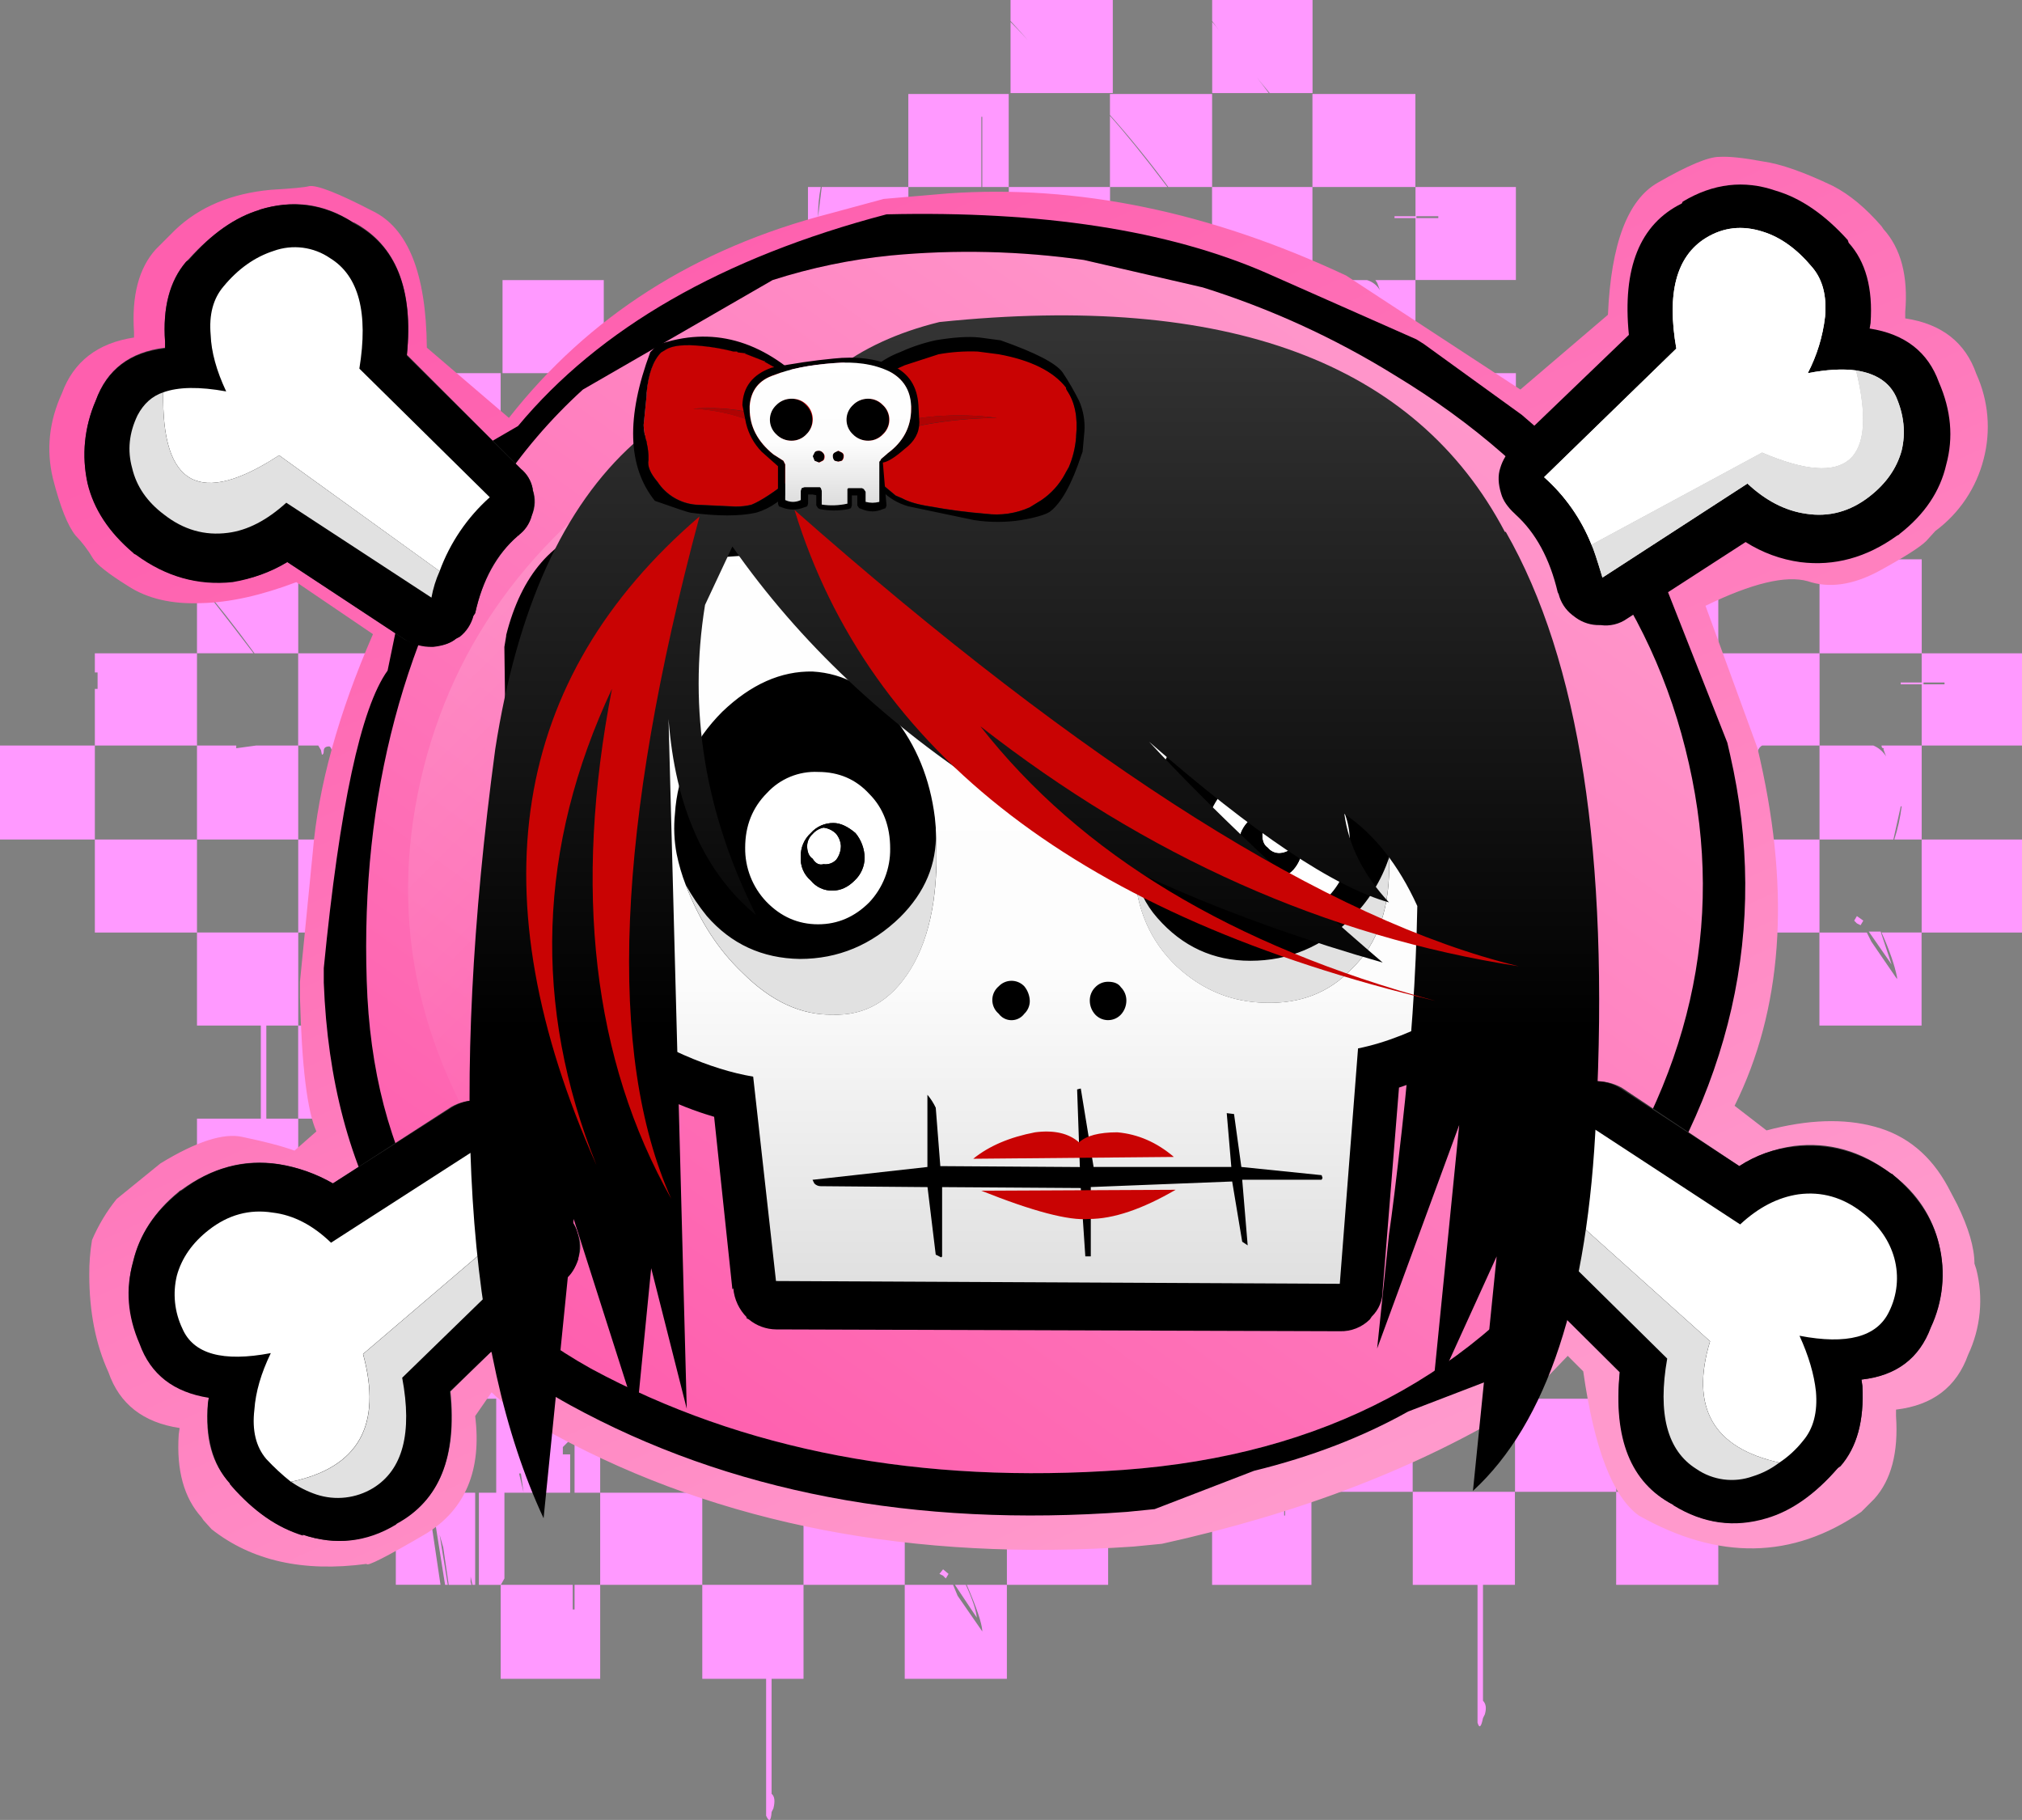
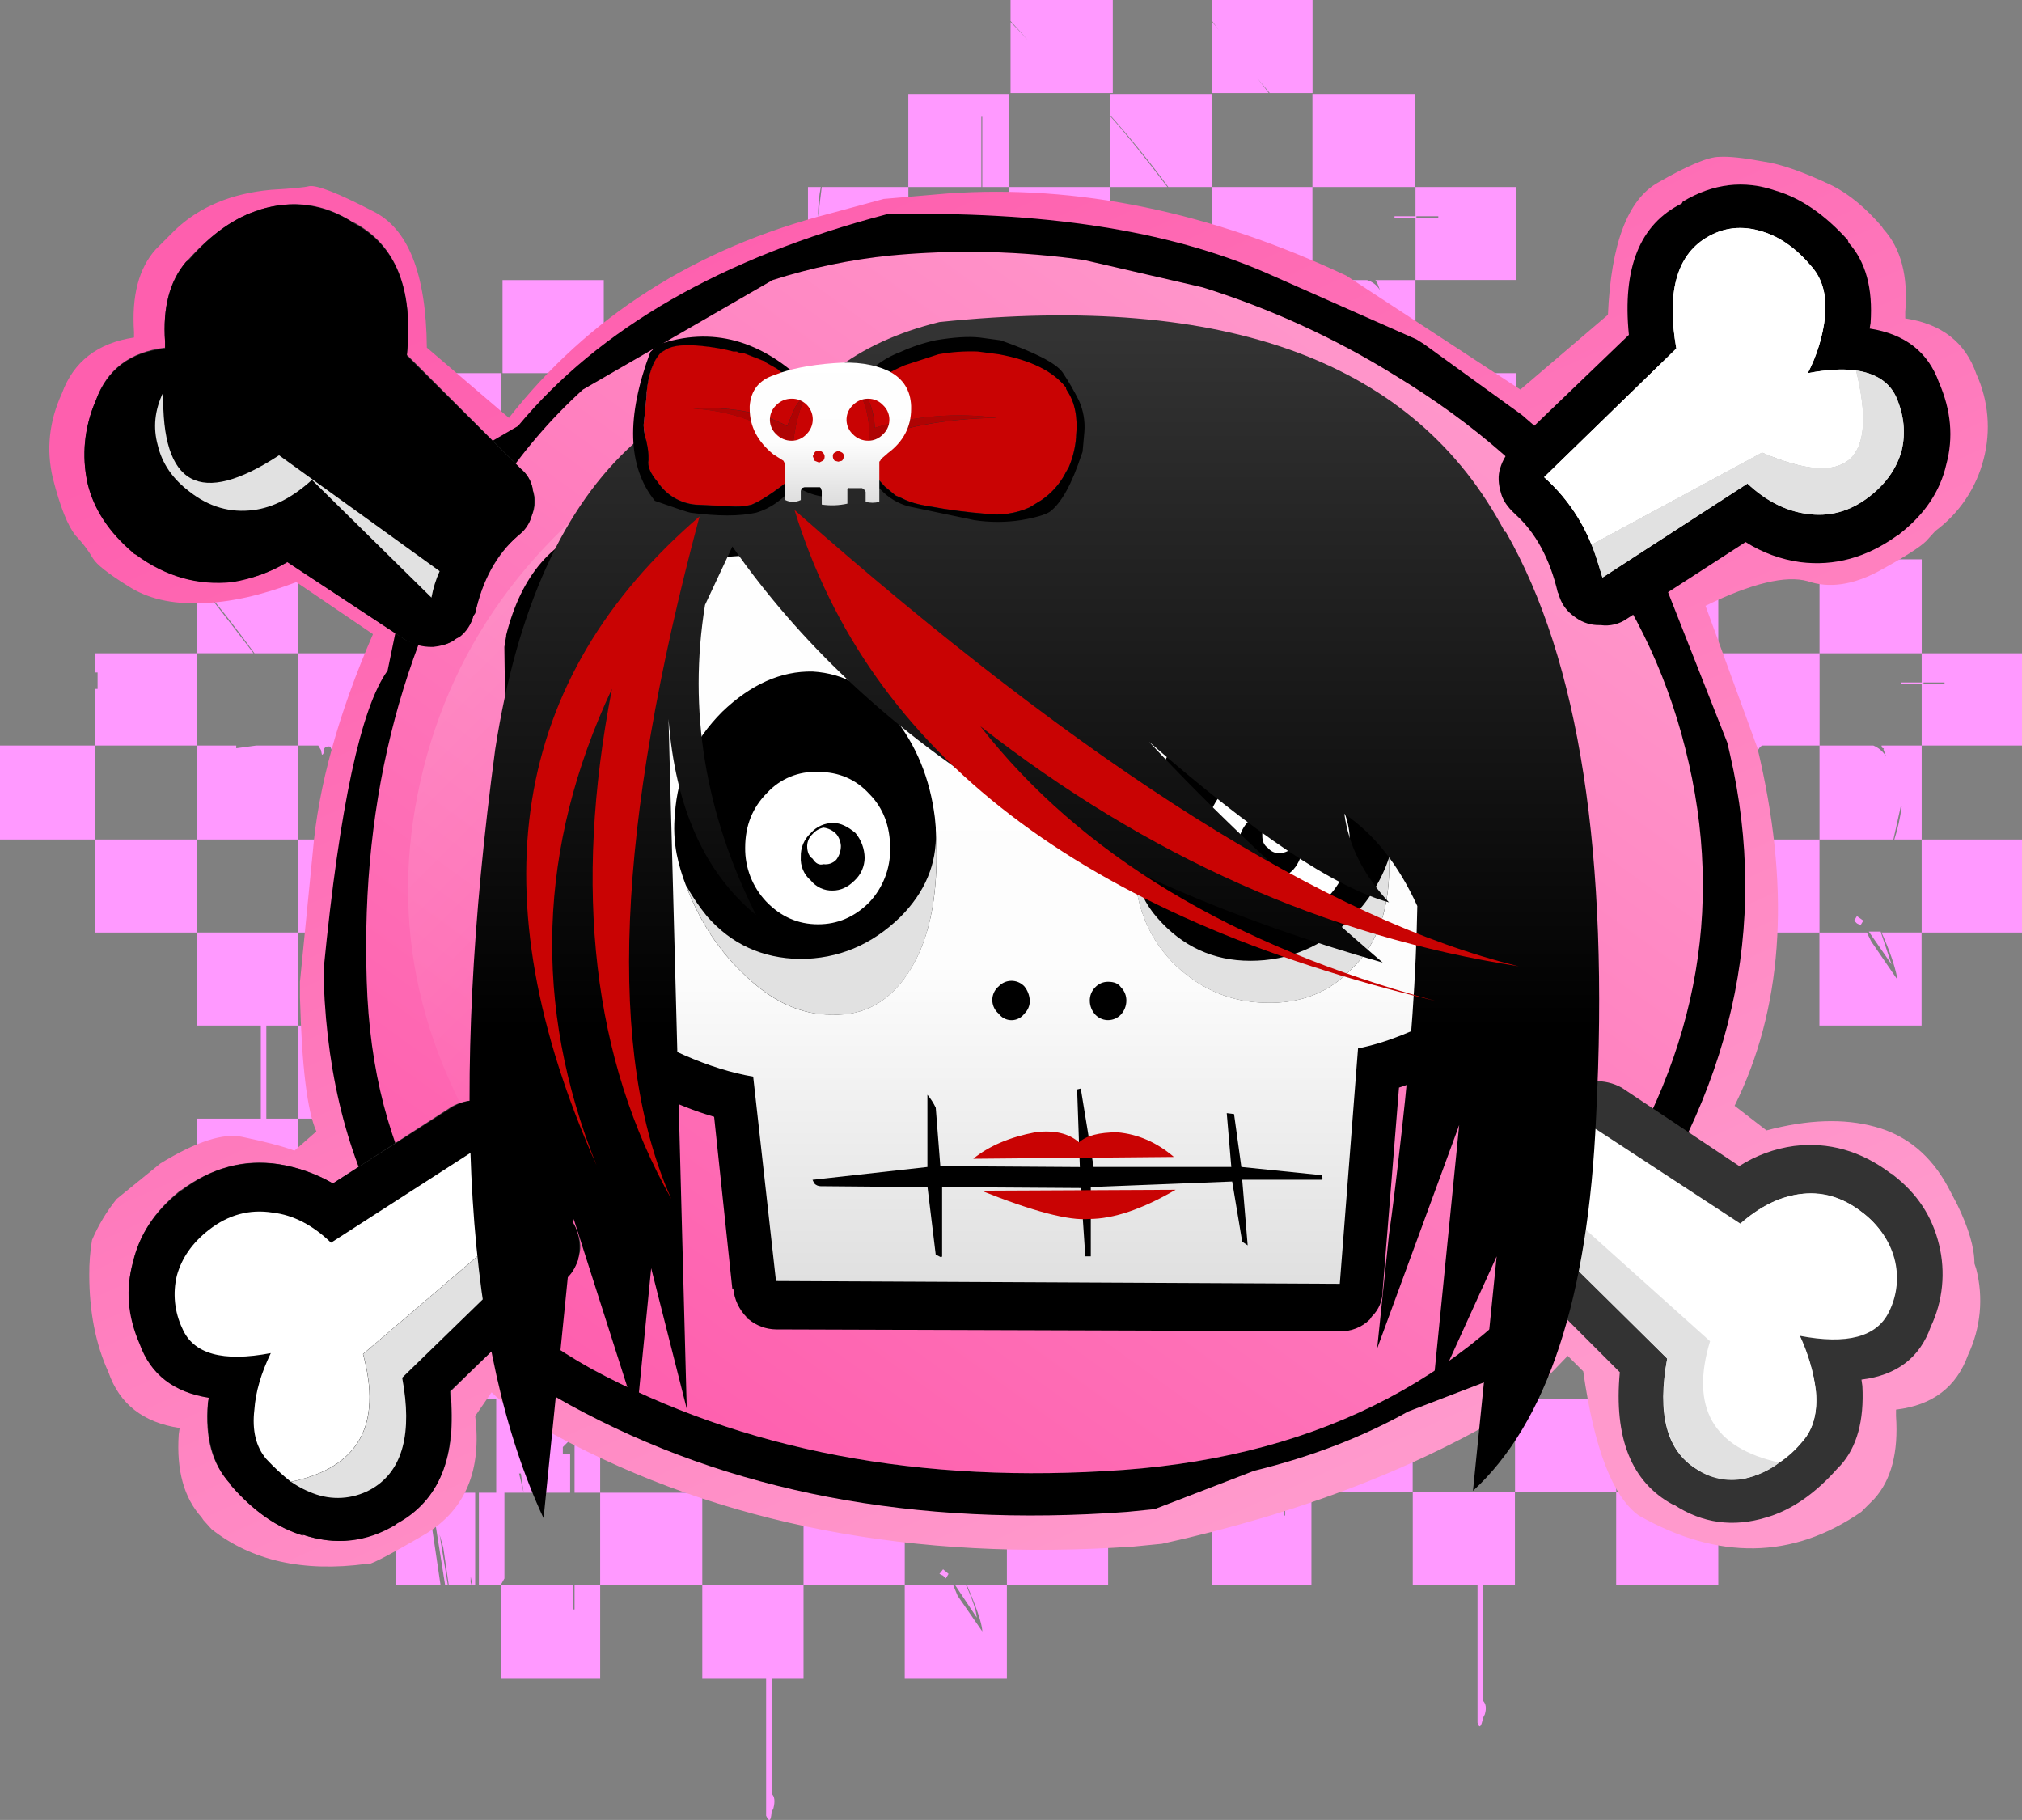
<svg xmlns="http://www.w3.org/2000/svg" version="1.0" id="Layer_1" x="0px" y="0px" viewBox="0 0 946.68 851.99" enable-background="new 0 0 946.68 851.99" xml:space="preserve">
  <rect x="0" y="0" width="946.68" height="851.99" fill="#808080" stroke="none" />
  <title>pinkpunk_0028</title>
  <path fill="#FF99FF" d="M555.54,654.8h-20.92l6.83,43.57h1.28l-3-17.94l3.42,17.94h10.68l-0.83-1.29v-2.56l1.28,3.84h1.28V654.8   M534.64,611.23v-15.38c-1.13,5.077-1.984,10.211-2.56,15.38H534.64 M614.92,490.35v33.32h26.9  C631.573,509.15,622.607,498.043,614.92,490.35 M650.76,393h-20.92l6.83,43.57H638L634.11,413l4.27,23.49h10.25l-0.43-1.71v-2.14  l0.85,3.84h1.71V393 M627.27,349h2.56v-15.41L627.28,349 M220.34,740.65v-2.56l0.85,3.84h1.28v-43.14h-20.92l6.83,43.14h1.28  l-3.84-23.49l1.71,6l2.56,17.51h10.68l-0.43-1.28 M199.84,698.81h-10.25v3.84l-1.71,6.35v0.43h-0.43l0.43-0.85v-9.82h-2.56v43.14  h20.92l-6.41-43.14 M198.98,654.76h2.56v-15.34L199,654.8 M190,654.8h5.55l-3.84-26.91L190,654.8 M187,698.37V654.8h-47.8v43.57H187   M191.7,625.76c-0.038-4.731,0.391-9.453,1.28-14.1h-6v43.14h2.56l0.43-7.69c0.112-7.149,0.683-14.284,1.71-21.36 M282.21,567.23  h26.47c-10.247-13.953-19.07-24.917-26.47-32.89V567.23 M296.34,393v-15.41L294.21,393h2.14 M316,480.1h1.71v-43.57h-20.94  l6.83,43.57h1.28l-3.42-17.94L301,457l4.27,23.07h10.25l-0.43-1.28v-2.56L316,480.1 M399.69,218.27H401l-3-17.94l3.42,17.94h10.25  l-0.46-1.27v-2.56l0.85,3.84h1.28V174.7h-20.5l6.83,43.57 M390.28,131.13h2.56v-15.8L390.28,131.13 M377,272.08v33.32h47.4v-43.57  H377v9.82c1.964,2.181,3.817,4.461,5.55,6.83c-1.853-2.353-3.703-4.49-5.55-6.41 M391.09,174.68h-10.2V179l-1.71,6.41h-0.43  l0.43-0.85v-9.86h-2.56v43.57h-46.54v43.57h47v-43.57h20.5l-6.41-43.57 M282.71,174.7v43.57h47.4V174.7h46.54v-43.57h-47.4v43.57  h-46.57 M235.28,174.7h47.4v-43.57h-47.4V174.7 M187,218.27h47.4V174.7H187V218.27 M139.6,218.27v9.4  c9.536,10.781,18.514,22.042,26.9,33.74H187v-43.14L139.6,218.27 M139.6,228.09v33.32h26.47  C153.83,245.177,145.007,234.07,139.6,228.09 M45.66,218.27v9.4c9.539,10.666,18.381,21.936,26.47,33.74h20.96v-43.14h-47.4   M45.69,228.09v33.32h26.47C59.92,245.177,51.097,234.07,45.69,228.09 M804.48,218.27v9.4c9.536,10.781,18.514,22.042,26.9,33.74  h20.5v-43.14L804.48,218.27 M804.48,228.09v33.32H831c-12.24-16.233-21.063-27.34-26.47-33.32 M737,261.41  c-12.24-16.233-21.207-27.34-26.9-33.32v33.32H737 M710.1,227.67c8,8.54,16.967,19.787,26.9,33.74h20.92v-43.14h-47.8v9.4   M621.3,305.83h-6.41V349h3l0.43-6v6h5.55L620,322.49l-1.71,18.79c-0.132-7.016,0.441-14.028,1.71-20.93v-0.43  c-0.037-4.731,0.392-9.453,1.28-14.1 M521,43.57V0h-47.87v9.82c2.6,2.787,5.303,5.787,8.11,9c-3.167-3.453-5.87-6.3-8.11-8.54v33.29  H521 M567.54,10.25v33.32H594c-1.853-2.547-3.703-4.967-5.55-7.26l6,7.26h20.07V0h-47v9.82l3.42,4.7  c-1.058-1.487-2.2-2.913-3.42-4.27 M781.43,703.06l-2.56-4.7h-22.2v43.57h47.82v-43.56H785.7c3.7,9.087,6.133,16.203,7.3,21.35v0.43  l-11.53-17.09 M785.31,698.36h-5.12l10.25,14.95c-0.567-3.133-2.273-8.117-5.12-14.95 M772.94,692.81l1.28,1.28l1.71,0.85l0.85-2.14  l-2.56-2.14l-1.28,2.14 M709.32,654.8v43.57h47.4V654.8L709.32,654.8 M709.32,698.37h-47.88v43.57h30.32v64.5  c0.853,2.847,1.707,2.133,2.56-2.14l0.85-1.71c0.853-2.847,0.57-4.983-0.85-6.41v-54.25h14.95v-43.56 M680.66,611.23h-19.22v43.57  h47.82v-43.57h-19.64l-9,1.28v-1.28 M661.4,534.35v33.74h26.9C676.627,552.143,667.66,540.897,661.4,534.35 M756.62,611.23v-43.14  h-47.4v43.14h9.39l1.28,1.71c0,1.707,0.143,2.56,0.43,2.56c0.853,0,1.28-0.713,1.28-2.14c0-1.14,0.713-1.71,2.14-1.71  c0.853,0,1.423,1,1.71,3v6.41l-0.43,3.42v0.43l0.85,0.85c0.287,0,0.43-2.137,0.43-6.41c0.287-4.553,1.427-7.26,3.42-8.12H756.62   M785.62,611.23l0.85,1.28l1.28,3.42c-1.707-2.847-3.707-4.413-6-4.7h-25.09v43.57h34.16l4.27-15.38  c-0.714,5.212-1.858,10.356-3.42,15.38h12.81v-43.57H785.7 M614,654.8v43.57h47.4V654.8H614 M614,698.37h-12.34v11.11h-0.43v-11.11  h-33.74v43.57H614V698.37 M523,603.12v8.12h5.55l-3.84-26.91L523,603.12 M526,568.12h-6v43.14h2.56l0.43-8.12  c0.125-7.006,0.696-13.997,1.71-20.93c-0.065-4.732,0.364-9.457,1.28-14.1 M596.44,633.89l3.42-3.42v-19.24h-32.37v-43.14h-40.56  l-2.14,14.1l4.27,29h2.56l3-18.79l0.38,18.83h30.32v43.57h-8.11v43.57h10.25l1.71-3.42V654.8h8.54l-1.71-8.55h0.43l1.28,8.54h22.2  v-17.51h-3.42v-3.42 M614,611.23h-12.34v43.57H614V611.23 M614,568.09v8.54h1.28v8.12H614v26.48h47.4v-43.14L614,568.09 M614,524.09  h-46.51v44h33.73v-33.32h0.43v33.32H614V524.09 M566.6,436.53v43.57h47v-43.57L566.6,436.53 M518.82,480.1v44h47.83v-44h-18.8  c4.273,11.393,6.693,18.513,7.26,21.36v0.43l-12-17.09l-2.11-4.7h-22.2 M541.86,480.1c3.678,4.948,7.099,10.081,10.25,15.38  c-0.287-2.847-1.853-7.973-4.7-15.38H541.86 M537.59,476.68l1.28-2.14l-2.56-1.71l-1.31,1.72l1.28,1.28l1.28,0.85 M566.56,392.96  h-19.13l0.85,1.28l1.28,3.42c-1.301-2.113-3.252-3.749-5.56-4.66h-25.18v43.57H553l3.84-15.38c0.287-0.287,0.43-0.287,0.43,0  l-3.42,15.38h12.81V393 M613.66,393v-43.6h-47v13.67h-9.82v0.85h9.82v29h47 M577.36,363.02v0.85h-9.82v-0.85H577.36 M617.88,393  v4.27l-1.71,6v0.43h-0.85c0.423,0.047,0.803-0.258,0.85-0.681c0.006-0.056,0.006-0.113,0-0.169V393h-2.56v43.57h20.92  c-1.14-12.247-3.277-26.77-6.41-43.57H617.88 M709.26,393v43.57h47.4V393H709.26 M789.54,524.13v-44h14.95v-43.6h-47.83v43.57H787  v44h-30.34v44h29c-1.107-8.267-1.95-16.967-2.53-26.1H784l1.71,26.06h18.79v-44h-14.96 M709.26,524.06h-47.82v9.82  c6.547,6.833,15.657,18.223,27.33,34.17h20.5v-44 M709.27,480.05v9.4l6.83,9c-2.287-2.887-4.563-5.593-6.83-8.12v33.32h26.47  c-1.893-2.6-3.743-5.163-5.55-7.69l6,7.69h20.5V480.1h-47.4 M662.75,523.67V480.1h-47.86v9.4c6.547,6.833,15.657,18.223,27.33,34.17  h20.5 M696.45,436.53h-33.73v43.57h46.54v-43.57h-12.38v11.11h-0.43V436.53 M709.26,349h-12.38v44h12.38V349 M784.84,349l-9.39,1.28  V349h-18.79v44h47.82v-44H784.84 M851.45,698.4v-43.6h-47v43.57h47 M851.45,611.23v-43.14h-47v13.24h-9.82v0.85h9.82v29h47   M805.33,581.28h9.82v0.85h-9.82V581.28 M851.87,436.48V393h-47.4v43.57h47.4 M899.7,436.57h47V393h-47V436.57 M888.17,457.5v0.85  l-12-17.51l-2.14-4.27h-22.2v43.53h47.83v-43.57h-18.74c3.7,8.26,6.12,15.237,7.26,20.93 M869.39,428.84l-1.28,2.16l1.28,1.28  l1.71,0.85l1.28-2.14l-3-2.14 M885.61,451.49l-5.12-15.38h-5.55l10.68,15.38 M880.92,349c0,0.853,0.283,1.28,0.85,1.28  c0.287,0.287,0.287,0.43,0,0.43l1.28,3.42c-1.402-2.306-3.504-4.103-6-5.13h-25.17v44h34.59l3.42-15.38  c0.287-0.287,0.43-0.287,0.43,0c-0.654,5.223-1.799,10.372-3.42,15.38h12.81v-44H880.92 M471.42,698.79v43.14h47.4v-43.14H471.42   M234.42,741.93v44H281v-44h-12v11.53h-0.85v-11.53h-33.72 M328.8,741.93v44h29.89V850c1.42,3.133,2.273,2.563,2.56-1.71l0.85-1.71  c0.853-3.42,0.57-5.697-0.85-6.83v-53.82h14.95v-44H328.8 M448.36,747.06l-2.14-5.13h-22.63v44h47.82v-44h-18.78  c4.553,10.533,6.973,17.653,7.26,21.36v0.43L448.36,747.06 M138.36,610.8H91v43.57h47.4V610.8 M44.41,393v43.57h47.82V393H44.41   M44.41,349H0v44h44.41V349 M110.6,349H92.23v44h47.4v-44H120l-9.39,1.28V349 M328.8,698.79H281v43.14h47.8V698.79 M423.6,698.79  h-47.4v43.14h47.4V698.79 M457.33,757.31c-0.287-3.42-1.993-8.547-5.12-15.38h-5.12l10.25,15.38 M441.54,737.66l1.28,1.28l1.28-2.14  l-2.56-2.14l-1.71,2.14l1.71,0.85 M454.78,659.91c-1.402-2.306-3.504-4.104-6-5.13h-25.19v44h34.59l3.82-15.36  c0,2.28-1,7.407-3,15.38h12.38v-44h-18.75c0,0.853,0.283,1.28,0.85,1.28c0.287,0,0.287,0.143,0,0.43l1.28,3.42 M356.55,654.8  l-9,1.28v-1.28H328.8v44h47.4v-44H356.55 M385.55,654.8l1.28,2.14l0.43,2.14c0.853,0,1.28-0.57,1.28-1.71  c0-1.14,0.713-1.71,2.14-1.71c1.14,0,1.853,1,2.14,3v6l-0.82,3.81c0,0.853,0.283,1.28,0.85,1.28c0.567,0,0.85-2.277,0.85-6.83  c0-4.273,1-6.98,3-8.12h26.9v-43.14h-47.4v43.14h9.39 M328.8,611.66h26.47c-10.847-14.807-19.67-26.057-26.47-33.75v33.74   M328.8,568.08v9.4c6.547,7.407,15.513,18.797,26.9,34.17h20.5v-43.56h-47.4 M376.2,534.35v32.89h26.9  C389.153,549.587,380.187,538.623,376.2,534.35 M461.6,625.35v0.43h9.82v29h47v43.57h20.92c-1.14-11.96-3.277-26.483-6.41-43.57  h-10.27v4.27l-1.66,6.43h-0.43l0.43-0.85v-9.83h-2.14v-43.14h-47.4v13.67h-9.86 M472.28,625.33h9.82v0.43h-9.82V625.33 M281,654.8  h-12v44h12V654.8 M185.78,610.8v-43.57h-46.15v-43.56h-14.94V480.1h14.95v-43.57H92.23v43.57h29.89v43.57H92.23v43.57h46.12v43.56  h47.4 M193.86,611.65l-1.71,14.1l3.84,29h2.56l3-18.79L202,654.8h30.32v44h-8.11v43.14h10.25l1.71-3v-40.15h9l-2.14-9h0.85l1.28,9  h21.78v-17.94h-3.42v-3.42l3.42-3.42V654.8h-32.51v-43.14h-40.57 M280.97,611.66v9h1.71v7.69H281v26.45h47.8v-43.14H281   M268.19,578.77H269v32.89h12v-43.57h-46.57v43.57h33.73v-32.89 M282.25,533.49c9.536,10.781,18.514,22.042,26.9,33.74h20.5v-43.14  h-47.4V533.49 M187.03,436.49V393h-47.4v43.57H187 M187,523.71V480.1h-47.4v43.57h46.12v43.57h47.4v-43.57H187 M216,436.53  c0.05-0.139,0.05-0.291,0-0.43h-6l10.68,15.38c-0.26-1.833-1.683-6.39-4.27-13.67c2.985,6.282,5.275,12.871,6.83,19.65v0.85  L211.8,440.8l-2.14-4.27H187v43.57h46.12v43.57h47.4V480.1h-45.67v-43.57h-18.78 M204.54,428.84l-0.86,2.16l0.85,1.28l1.71,0.85  l1.28-2.14l-3-2.14 M281.83,393h-47v43.57h45.69v43.53h20.92l-6.41-43.57h-10.64v4.27l-1.28,6.41h-0.85l0.85-0.43v-10.25h-1.28  L281.83,393 M234.83,393v-44h-18.76c0,0.853,0.283,1.28,0.85,1.28c0.287,0.287,0.287,0.43,0,0.43l1.28,3.42  c-1.402-2.306-3.504-4.103-6-5.13H187v44h34.59l3.41-15.41c0.287-0.287,0.43-0.287,0.43,0c-0.656,5.233-1.804,10.393-3.43,15.41  h12.81 M286.91,364v-0.43l0.85-14.1h-6V393h3l0.43-6v6h5.12L287,366.05l-1.71,19.22c-0.116-7.155,0.456-14.305,1.71-21.35   M423.59,524.09h-47.4v9.4c9.536,10.781,18.514,22.042,26.9,33.74h20.5V524.09 M471.41,436.53v43.57h47.4v-43.57L471.41,436.53   M423.59,524.09h30.32v44h-30.32v43.57h29c-1.43-8.62-2.286-17.326-2.56-26.06h0.85l1.71,26.06h18.79v-43.57h-14.91v-44h14.95v-44  h-47.83V524.09 M376.19,436.53v43.57h47.4v-43.57L376.19,436.53 M329.65,480.1v44h46.54v-44h-12.38v11.1H363v-11.1H329.65   M376.19,393h-12.38v43.57h12.38V393 M358.26,419v-3.84l3.42-3V393h-32v-43.6h-41L287,363.49l4.22,29.51h2.14l3-19.22v-0.43h0.43  L297.2,393h29.89v43.57h-7.69v43.53h10.25l1.28-3.42v-40.15h30.74V419h-3.42 M296.76,359.63v0.43l1.28,3v0.43h-0.43v-0.43  l-0.85-2.14v2.56h-0.85v-3.84h0.85 M423.59,349.4h26.47c-9.68-13.1-18.503-24.207-26.47-33.32V349.4 M423.59,392.97V349.4h-47.4v9.4  h1.28v7.69h-1.28V393h47.4 M471.41,393h9l1.71,1.71c0,1.707,0.143,2.56,0.43,2.56l0.85-1.71c-0.149-1.033,0.568-1.991,1.601-2.14  c0.179-0.026,0.36-0.026,0.539,0c1.14,0,1.853,1,2.14,3v6.41l-0.85,3.42v0.43c0,0.567,0.427,0.85,1.28,0.85  c0.287,0,0.43-2.277,0.43-6.83c0.567-4.273,1.707-6.837,3.42-7.69h26.9V349.4h-47.4V393 M442.46,394.28V393h-18.87v43.57h47.82V393  h-19.63l-9.39,1.28 M187,305.83h-47.4V349h9.4l1.28,2.14l0.43,2.14c0.567,0,0.85-0.57,0.85-1.71c0-1.427,0.853-2.14,2.56-2.14  c0.567,0,1.137,1.14,1.71,3.42v6.41l-0.43,3v0.43c-0.053,0.416,0.241,0.797,0.658,0.85c0.064,0.008,0.128,0.008,0.192,0  c0.567,0,0.85-2.137,0.85-6.41c0-4.553,1-7.26,3-8.12H187V305.83 M423.56,305.83v9.4c8.827,10.253,17.793,21.643,26.9,34.17h20.92  v-43.57h-47.79 M363,316.93h0.85v32.47h12.38v-43.57h-46.58v43.57H363V316.93 M381.36,131.13h5.55L383,104.22l-1.71,19.22v7.69   M472.29,131.13h-12.4v43.57h12.38v-43.57 M234.85,261.83h47.4v-43.14h-47.4V261.83 M282.25,262.26v43.57h47.4v-43.57H282.25   M281.82,305.83h-47v13.67H225v0.85h9.82V349h47V305.83 M235.7,320.35v-0.85h9.82v0.85L235.7,320.35 M187,261.83v44h47.82v-44H187   M459.46,87.56V54.67h0.43v32.89h12.38V44h-47v43.56h34.16 M384.28,87.56h-6v43.57h2.56l0.43-7.69  c-0.11-7.156,0.47-14.305,1.73-21.35v-0.43C382.963,96.929,383.392,92.207,384.28,87.56 M119.14,305.83h20.5v-44H92.23v9.82  c8.827,10.253,17.793,21.643,26.9,34.17 M92.23,272.08v33.74h26.47C105.033,287.88,96.21,276.633,92.23,272.08 M44.41,314.8h1.28  v7.69h-1.28V349h47.82v-43.17H44.41v9 M851.88,305.83h-47.4V349h9l1.71,2.14l0.43,2.14c0.567,0,0.85-0.57,0.85-1.71  c0-1.427,0.853-2.14,2.56-2.14c0.567,0,1.137,1.14,1.71,3.42v6.41l-0.43,3v0.43c-0.06,0.41,0.224,0.79,0.634,0.85  c0.071,0.01,0.144,0.01,0.216,0c0.287,0,0.43-2.137,0.43-6.41c0.567-4.553,1.707-7.26,3.42-8.12h26.9v-43.18 M946.71,305.83h-47  v13.67h-9.82v0.85h9.82V349h47V305.83 M910.41,320.35h-9.82v-0.85h9.82V320.35 M899.73,305.83v-44h-47.85v44h47.83 M519.71,131.13  V87.56h-47.4V97h1.28v7.69h-1.28v26.48h47.4 M662.71,305.87h-40.56c-1.017,4.635-1.589,9.356-1.71,14.1l3.84,29h2.14l3.42-18.79  l0.85,18.82h29.89v44h-8.11v43.57h10.25l1.28-3.42V393h9l-1.71-9h0.43l1.28,9h22.2v-18h-3.42v-3.42l3.42-3.42V349h-32.48v-43.17   M756.66,272.09v33.74h26.9C771.607,289.883,762.64,278.637,756.66,272.09 M756.66,271.66c10.82,12.813,19.93,24.203,27.33,34.17  h20.5v-44h-47.83v9.82 M709.26,305.82v9h1.28v7.69h-1.28V349h47.4v-43.17h-47.4 M662.72,305.83h33.73v-32.89h0.43v32.89h12.38v-44  h-46.54V305.83 M709.72,174.7h-47v43.57h47V174.7 M519.72,218.27V174.7h-47.4v43.57H519.72 M567.54,218.27h47V174.7h-47V218.27   M639.28,222.97l-2.14-4.7h-22.67v43.57h48.25v-43.57h-18.79c3.7,9.113,6.12,16.233,7.26,21.36V240h-0.43l-11.53-17 M497.89,305.4  c-1.927-2.667-3.777-5.23-5.55-7.69l6,7.69h20.5v-43.57h-46.57v-43.56h-12.38v11.11h-0.43v-11.11h-33.73l1.28-3.42V174.7h9  l-1.71-8.54h0.43l1.27,8.54h21.78v-17.51h-3v-3.42l3-3.84v-18.8H425.3V87.56h-40.57l-1.73,14.1l4.27,29.47h2.14l3.42-19.22  l0.43,19.22h29.89v43.57h-8.11v43.57h10.26v43.57h46.12v9.82l3.42,4.27c-1.093-1.247-2.233-2.527-3.42-3.84v33.31H497.89   M567.49,261.83v-43.56h-47.82v43.57H550v44h-31.18v43.56h47.83v-43.57h-14.1v-44h14.95 M567.5,131.13h-19.65l-9.39,1.28v-1.28  h-18.79v43.57h47.82v-43.57 M652.89,159.32c0.287-0.287,0.43-0.287,0.43,0c-0.654,5.223-1.799,10.372-3.42,15.38h12.81v-43.57  h-18.78l0.85,1.28l1.28,3.42c-1.329-2.273-3.475-3.954-6-4.7h-25.59v43.57h34.59l3.84-15.38 M648.63,233.64  c-1.276-5.26-2.989-10.405-5.12-15.38H638l10.68,15.38 M635,212.71l-2.6-1.71l-1.28,1.71l1.28,1.29l1.71,0.85l0.85-2.14   M614.47,87.56h-47v43.57h9c0.683,0.324,1.162,0.964,1.28,1.71c0,1.707,0.283,2.56,0.85,2.56c0.853,0,1.28-0.57,1.28-1.71  c0-1.427,0.57-2.14,1.71-2.14c0.853,0,1.567,1,2.14,3V141l-0.43,3.42v0.43c-0.06,0.41,0.224,0.79,0.634,0.85  c0.071,0.01,0.144,0.01,0.216,0c0.287,0,0.43-2.277,0.43-6.83c0.567-4.273,1.707-6.837,3.42-7.69h26.47V87.56 M519.67,87.56h26.9  c-10.533-13.953-19.5-25.06-26.9-33.32V87.56 M519.67,43.99v9.82c9.393,10.54,18.503,21.79,27.33,33.75h20.5V44h-47.83   M662.67,87.57V44h-48.2v43.56h48.25 M662.72,87.56v13.67h-9.82v0.85h9.82v29h47V87.56H662.72 M663.15,102.08v-0.85h10.25v0.85  h-10.26H663.15z" />
  <linearGradient id="SVGID_1_" gradientUnits="userSpaceOnUse" x1="1265.801" y1="437.817" x2="1233.721" y2="366.467" gradientTransform="matrix(8.54 0 0 8.54 -10192.33 -3042.05)">
    <stop offset="0" style="stop-color:#FF99CC" />
    <stop offset="1" style="stop-color:#FE5FAE" />
  </linearGradient>
  <path fill="url(#SVGID_1_)" d="M752.82,147.36l-41,35L630.26,129c-63.767-29.9-125.967-42.713-186.6-38.44l-29.89,2.56l-25.19,6.83  c-62.913,16.233-113.017,48.127-150.31,95.68l-38.43-32.89c-0.287-34.74-8.827-56.097-25.62-64.07  c-15.94-8.26-25.76-12.103-29.46-11.53c-2,0.567-7.977,1.137-17.93,1.71c-18.507,1.707-33.45,7.97-44.83,18.79l-9,9  c-8,8.827-11.417,21.783-10.25,38.87V158c-17.067,2.587-28.317,11.287-33.75,26.1c-6,13.1-7.423,26.34-4.27,39.72  c3.413,13.387,6.973,22.357,10.68,26.91c3.124,3.22,5.847,6.806,8.11,10.68c1.707,2.847,7.117,7.117,16.23,12.81  c9.107,6,20.637,8.707,34.59,8.12c13.093-0.287,27.897-3.56,44.41-9.82l35.87,24.35c-16.227,37.333-25.62,71.363-28.18,102.09  l-6,60.65v7.26c0.853,32.46,3.417,53.39,7.69,62.79l-10.25,9c-5.407-2-13.52-4.137-24.34-6.41c-8.827-2-21.637,2.13-38.43,12.39  l-20.5,16.66c-4.707,5.847-8.586,12.315-11.53,19.22c-0.896,5.363-1.324,10.793-1.28,16.23c0,17.373,3,32.607,9,45.7  c5.127,14.807,16.23,23.493,33.31,26.06l-0.43,3c-1.12,16.767,2.443,29.707,10.69,38.82l0.85,1.28l3.84,4.27  c18.787,14.807,42.983,20.217,72.59,16.23c0,1.427,9.253-3.273,27.76-14.1c18.507-11.393,26.193-29.76,23.06-55.1l7.69-11.11  c5.407,5.413,15.37,12.107,29.89,20.08c77.427,41.86,167.667,59.233,270.72,52.12l13.23-1.29c64.62-14.24,120.417-35.74,167.39-64.5  L734,634.72l7.26,7.26c5.127,36.167,13.793,58.663,26,67.49c37.293,21.073,72.023,20.503,104.19-1.71l6-6  c8-8.827,11.417-21.783,10.25-38.87v-3c17.08-2,28.323-10.543,33.73-25.63c5.922-12.526,7.28-26.728,3.84-40.15l-0.85-2.56  c0-7.407-2.703-16.66-8.11-27.76l-4.27-8.12c-8-14.807-19.387-24.203-34.16-28.19c-14.52-4-31.457-3.43-50.81,1.71l-14.95-11.53  c22.207-44.707,26.207-98.667,12-161.88l-1.28-5.55L798.5,283.6c21.633-10.533,37.577-14.377,47.83-11.53  c9.967,3.42,21.07,1.853,33.31-4.7c11.953-6.547,19.353-11.247,22.2-14.1l4.27-4.7c11.218-8.291,19.216-20.215,22.63-33.74  c3.451-13.24,2.243-27.264-3.42-39.72c-5.127-14.807-16.23-23.493-33.31-26.06v-3c1.427-16.8-1.99-29.757-10.25-38.87l-0.85-1.28  c-7.4-8.54-14.943-14.803-22.63-18.79c-13.667-6.547-24.627-10.39-32.88-11.53c-9.107-1.707-15.94-2.42-20.5-2.14  c-5.127,0-14.663,4-28.61,12C762.097,93.407,754.273,114.047,752.82,147.36z" />
  <linearGradient id="SVGID_2_" gradientUnits="userSpaceOnUse" x1="1272.193" y1="373.176" x2="1228.142" y2="434.276" gradientTransform="matrix(8.54 0 0 8.54 -10192.33 -3042.05)">
    <stop offset="0" style="stop-color:#FF99CC" />
    <stop offset="1" style="stop-color:#FE5FAE" />
  </linearGradient>
  <path fill="url(#SVGID_2_)" d="M652.9,175.55c-28.058-17.362-58.183-31.136-89.67-41l-55.51-12.81  c-29.988-4.262-60.374-4.98-90.53-2.14c-18.856,1.888-37.462,5.753-55.51,11.53l-88.82,51.26c-15.3,13.92-28.786,29.71-40.14,47  c-43.553,66.347-63.907,142.947-61.06,229.8c2.56,83.433,37.56,143.943,105,181.53c71.167,38.44,154.29,54.243,249.37,47.41  c93.4-6.847,165.153-44.723,215.26-113.63c50.1-69.193,66.61-141.527,49.53-217C773.74,281.48,727.767,220.83,652.9,175.55z" />
  <path d="M712.68,194.35L666.56,161l-3.42-2.14l-70.46-31.18c-45.833-19.933-105.047-29.047-177.64-27.34  c-76.86,20.22-134.363,53.253-172.51,99.1l-21.35,12.39l-6.41,9.4l-22.2,38.87l-11.1,53.82c-12.52,17.387-22.48,63.81-29.88,139.27  V460c3.413,91.407,41.843,157.327,115.29,197.76c74.3,40.72,161.267,57.387,260.9,50l12.81-1.28l46.54-17.94  c26.76-6.547,50.813-15.8,72.16-27.76l42.27-16.23l52.52-54.67l3-3.84c53.807-74.327,71.447-151.927,52.92-232.8l-1.28-5.55  l-29.46-74.75c-16.513-28.76-38.717-54.957-66.61-78.59 M507.65,121.74l55.51,12.81c31.487,9.864,61.612,23.638,89.67,41  c74.867,45.273,120.84,105.94,137.92,182c17.08,75.46,0.57,147.793-49.53,217c-50.06,68.873-121.773,106.727-215.14,113.56  c-95.087,6.84-178.213-8.963-249.38-47.41c-67.467-37.587-102.467-98.097-105-181.53c-2.847-86.853,17.507-163.453,61.06-229.8  c11.354-17.29,24.84-33.08,40.14-47l88.82-51.26c18.048-5.777,36.654-9.642,55.51-11.53c30.14-2.833,60.509-2.112,90.48,2.15  L507.65,121.74z" />
  <path fill="#333333" d="M77.29,159.75v3c-16.513,2-27.33,10.257-32.45,24.77C39.427,200.327,38.147,213.153,41,226  c3.133,12.527,10.25,23.347,21.35,32.46l0.43,0.43l0.85,0.43c13.947,10.533,29.033,14.803,45.26,12.81  c9.084-1.139,17.82-4.207,25.62-9l55.08,36.31c4.84,2.28,9.11,3.28,12.81,3h0.43c3.836,0.04,7.58-1.167,10.67-3.44  c0.605-0.378,1.177-0.806,1.71-1.28c3.413-3.133,5.55-6.267,6.41-9.4l0.85-1.28c3.413-15.38,10.103-27.483,20.07-36.31H243v-0.43  c3.167-2.987,5.167-5.987,6-9c1.713-3.789,1.867-8.099,0.43-12v-0.43c-0.677-3.692-2.644-7.024-5.55-9.4l-53.38-53.39  c3.133-30.753-5.123-51.397-24.77-61.93h-0.43c-13.38-8.827-27.9-10.827-43.56-6c-11.387,3.42-22.49,11.11-33.31,23.07l-1.28,1.28  C79.437,131.387,76.15,143.803,77.29,159.75z" />
  <path fill="#FFFFFF" d="M105.9,183.24c-12.527-2.28-22.347-2.137-29.46,0.43c-0.853,43.853,17.223,53.677,54.23,29.47l75.15,54.25  c4.866-13.289,12.935-25.173,23.49-34.6l-61.06-60.23c4.273-26.2-0.28-43.427-13.66-51.68c-7.754-5.345-17.612-6.618-26.47-3.42  c-8.827,2.847-16.657,8.4-23.49,16.66c-4.84,5.693-6.84,13.24-6,22.64C98.923,164.733,101.347,173.56,105.9,183.24z" />
  <path fill="#E1E1E1" d="M130.66,213.14c-37.007,24.207-55.083,14.383-54.23-29.47c-5.127,1.707-9.127,5.267-12,10.68  c-4,8.26-4.853,16.517-2.56,24.77c2,8.54,6.983,15.8,14.95,21.78c9.107,7.12,19.07,9.967,29.89,8.54  c9.107-1.14,18.217-5.84,27.33-14.1L202,279.77c0.764-4.273,2.054-8.434,3.84-12.39L130.66,213.14z" />
  <path d="M787.83,94.4l-0.43,0.85c-19.64,9.68-27.897,30.183-24.77,61.51l-54.23,52.11v0.43c-2.828,2.689-4.897,6.076-6,9.82  c-1.14,3.42-0.997,7.42,0.43,12c0.853,3.133,2.99,6.267,6.41,9.4l0.43,0.43c9.393,8.54,15.94,20.643,19.64,36.31l0.43,0.85  c0.981,3.897,3.237,7.354,6.41,9.82l1.71,1.28c3.232,2.311,7.127,3.511,11.1,3.42h0.43c4.358,0.613,8.786-0.46,12.38-3l55.51-35.88  c7.761,4.947,16.501,8.154,25.62,9.4c15.94,2,31.027-2.13,45.26-12.39l0.85-0.43l0.43-0.43c11.673-9.113,18.933-19.933,21.78-32.46  c3.413-12.527,2.273-25.34-3.42-38.44c-5.127-14.24-15.943-22.64-32.45-25.2l0.43-2.56c1.14-16.233-2.277-28.763-10.25-37.59  l-0.43-1.28c-10.807-11.98-22.043-19.68-33.71-23.1C816.583,84.143,802.063,85.853,787.83,94.4z" />
  <path fill="#FFFFFF" d="M722.93,223.39c9.762,8.663,17.364,19.487,22.2,31.61L825,211.86c39.853,17.087,54.52,4.273,44-38.44  c-6.26-0.853-13.803-0.427-22.63,1.28c4.295-8.258,7.044-17.233,8.11-26.48c0.853-9.68-1.147-17.37-6-23.07  c-7.113-8.54-14.8-14.093-23.06-16.66c-9.68-3.133-18.647-2.133-26.9,3c-13.68,8.54-18.24,25.767-13.68,51.68L722.93,223.39z" />
  <path fill="#E1E1E1" d="M750.25,270.38l67.89-44c8.54,8,17.65,12.7,27.33,14.1c10.82,1.707,20.783-1,29.89-8.12  c7.687-6,12.67-13.12,14.95-21.36c2-8.26,1.147-16.66-2.56-25.2c-3.133-6.833-9.397-10.963-18.79-12.39  c10.533,42.713-4.133,55.527-44,38.44L745.13,255C745.983,256.707,747.69,261.833,750.25,270.38z" />
  <path fill="#333333" d="M224.61,515.12h-0.43c-4.468-0.237-8.912,0.804-12.81,3L155.86,554c-7.782-4.5-16.318-7.55-25.19-9  c-15.947-2.547-31.17,1.453-45.67,12l-0.85,0.43l-0.43,0.43c-11.147,9.1-18.273,19.913-21.38,32.44  c-3.439,12.815-2.227,26.434,3.42,38.44c4.553,14.24,15.22,22.64,32,25.2l-0.43,3c-1.42,16.233,1.997,28.62,10.25,37.16  c0,0.853,0.283,1.28,0.85,1.28c10.82,12.527,21.923,20.217,33.31,23.07c15.087,5.127,29.603,3.417,43.55-5.13l0.43-0.43  c19.927-10.253,28.323-30.757,25.19-61.51l53.8-52.54v-0.43c2.898-2.46,4.989-5.736,6-9.4c1.448-3.9,1.293-8.214-0.43-12  c-0.923-3.703-3.03-7.003-6-9.4c-0.13-0.156-0.274-0.3-0.43-0.43c-9.393-8.26-16.083-20.363-20.07-36.31v-1.28  c-1.256-3.761-3.641-7.043-6.83-9.4l-1.71-1.71C232.707,516.827,229.163,515.707,224.61,515.12z" />
  <path fill="#FFFFFF" d="M174.65,696.23c13.667-8.54,18.363-25.767,14.09-51.68l61.49-59.8c-12.813-11.393-21.78-27.197-26.9-47.41  l-67.89,44c-9.107-8.26-18.217-12.96-27.33-14.1c-10.247-1.707-20.21,1-29.89,8.12c-7.687,6-12.67,13.12-14.95,21.36  c-2.313,8.387-1.554,17.323,2.14,25.2c5.693,11.673,19.5,15.377,41.42,11.11c-3.973,8.355-6.57,17.297-7.69,26.48  c-0.853,9.68,1.147,17.37,6,23.07c7.12,8.26,14.807,13.957,23.06,17.09C157.084,702.569,166.803,701.305,174.65,696.23z" />
  <path fill="#333333" d="M907.82,582.61c-3.133-13.1-10.25-23.92-21.35-32.46l-0.43-0.43l-0.85-0.43  c-13.947-10.533-29.033-14.803-45.26-12.81c-9.119,1.247-17.859,4.454-25.62,9.4l-55.08-36.73c-3.921-2.139-8.347-3.176-12.81-3H746  c-3.837-0.048-7.585,1.152-10.68,3.42l-1.71,1.28c-3.413,3.133-5.55,6.407-6.41,9.82l-0.85,0.85  c-3.413,15.38-9.96,27.483-19.64,36.31h-0.43l-0.43,0.43c-3.167,2.987-5.167,5.987-6,9c-1.713,3.789-1.867,8.099-0.43,12v0.43  c0.705,3.664,2.681,6.961,5.58,9.31l53.38,53.39c-2.847,30.753,5.41,51.397,24.77,61.93h0.43c13.38,8.827,27.9,10.827,43.56,6  c11.673-3.42,22.777-11.11,33.31-23.07l1.25-1.25c7.687-8.54,11.103-20.927,10.25-37.16l-0.43-3c16.513-2,27.33-10.257,32.45-24.77  C909.645,609.076,911.005,595.491,907.82,582.61z" />
  <path fill="#FFFFFF" d="M872,567.66c-9.393-7.407-19.357-10.253-29.89-8.54c-9.393,1.427-18.503,5.983-27.33,13.67l-67.89-44.42  c-5.127,20.5-14.237,36.167-27.33,47L780.57,636c-4.84,25.913-0.287,43.14,13.66,51.68c7.856,5.074,17.582,6.331,26.47,3.42  c8-2.56,15.83-8.113,23.49-16.66c4.84-5.693,6.84-13.383,6-23.07c-1.119-9.183-3.716-18.125-7.69-26.48  c22.487,4.273,36.293,0.57,41.42-11.11c3.672-7.722,4.572-16.472,2.55-24.78C884.194,580.457,879.094,572.936,872,567.66z" />
  <linearGradient id="SVGID_3_" gradientUnits="userSpaceOnUse" x1="1215.383" y1="370.959" x2="1244.083" y2="399.809" gradientTransform="matrix(8.54 0 0 8.54 -10192.33 -3042.05)">
    <stop offset="0" style="stop-color:#FFFFFF;stop-opacity:0.25" />
    <stop offset="1" style="stop-color:#FFFFFF;stop-opacity:0" />
  </linearGradient>
  <path fill="url(#SVGID_3_)" d="M687.06,253.72c-9.794-15.172-21.41-29.085-34.59-41.43L573.9,167  c-15.812-4.993-32.146-8.147-48.68-9.4c-26.425-2.853-53.101-2.423-79.42,1.28L396.69,170c-27.44,9.008-53.792,21.042-78.57,35.88  c-65.76,39.867-106.183,93.117-121.27,159.75c-15.087,66.913-0.703,130.557,43.15,190.93c44.127,60.667,107.04,93.983,188.74,99.95  c84,6,157.303-7.81,219.91-41.43c59.213-33.033,90.1-86.14,92.66-159.32C743.57,378.873,725.487,311.527,687.06,253.72z" />
  <path d="M681.93,244.32c-1.583-0.79-3.367-1.086-5.12-0.85c-144.327-11.107-274.563-10.68-390.71,1.28  c-1.645,0.057-3.254,0.495-4.7,1.28c-22.487,6-37.29,23.087-44.41,51.26v0.43l-0.85,5.13l1.71,132.41  c2.847,30.753,15.657,50.543,38.43,59.37c21.067,13.667,40.423,23.063,58.07,28.19l8.54,80.73l0.43-0.43  c0.457,5.17,2.728,10.012,6.41,13.67h-0.43l0.43,0.43l0.85,0.43c3.602,2.993,8.126,4.653,12.81,4.7l263.89,0.85  c5.261,0.172,10.359-1.837,14.09-5.55l0.85-1.28c3.342-3.24,5.199-7.716,5.13-12.37l7.65-94.86c8.827-2.847,19.493-7.687,32-14.52  l1.28-0.85l0.43-0.43c29.893-17.94,43.56-42.273,41-73v-3l-13.19-128.6c0.099-2.344-0.339-4.681-1.28-6.83  C711.54,259.97,700.437,247.44,681.93,244.32z" />
  <path fill="#FFFFFF" d="M622.15,419.45c6.424-6.804,9.946-15.843,9.82-25.2c0.08-9.477-3.428-18.633-9.82-25.63  c-6.26-6.833-14.23-10.25-23.91-10.25c-9.107,0-17.077,3.417-23.91,10.25c-6.833,7.407-10.25,15.807-10.25,25.2  c-0.202,9.448,3.507,18.559,10.25,25.18c6.547,7.407,14.517,11.11,23.91,11.11c9.148,0.108,17.885-3.795,23.91-10.68 M605.5,384.83  c2.814,3.031,4.344,7.035,4.27,11.17c-0.038,4.097-1.554,8.042-4.27,11.11c-2.76,2.972-6.624,4.673-10.68,4.7  c-4.553-0.567-8.113-2.133-10.68-4.7c-2.891-2.958-4.432-6.978-4.26-11.11c-0.058-4.115,1.471-8.094,4.27-11.11  c5.403-5.896,14.563-6.295,20.458-0.892c0.31,0.284,0.607,0.582,0.892,0.892 M604.65,385.32c-1.539-1.491-3.459-2.529-5.55-3  c-2.041,0.598-3.932,1.62-5.55,3c-1.741,1.492-2.688,3.71-2.56,6c0,2.56,0.853,4.41,2.56,5.55c1.349,1.673,3.402,2.62,5.55,2.56  c2.028-0.118,3.968-0.867,5.55-2.14c2.869-3.485,2.869-8.515,0-12 M406.95,422.45c6.424-6.804,9.946-15.843,9.82-25.2  c0-10.533-3.273-19.077-9.82-25.63c-6.267-6.833-14.237-10.25-23.91-10.25c-9.032-0.433-17.79,3.164-23.91,9.82  c-6.833,6.833-10.25,15.377-10.25,25.63c-0.126,9.357,3.396,18.396,9.82,25.2c6.833,7.12,14.947,10.68,24.34,10.68  C392.147,432.7,400.117,429.283,406.95,422.45 M390.3,385.29c3.133,0,6.55,1.567,10.25,4.7c2.683,3.252,4.188,7.315,4.27,11.53  c-0.029,4.055-1.729,7.919-4.7,10.68c-3.133,3.133-6.55,4.7-10.25,4.7c-3.967,0.14-7.767-1.603-10.25-4.7  c-3.253-2.739-4.999-6.868-4.7-11.11c-0.147-4.215,1.573-8.28,4.7-11.11c2.692-3.065,6.601-4.785,10.68-4.7 M393.7,396  c-0.118-2.028-0.867-3.968-2.14-5.55c-1.595-1.661-3.714-2.721-6-3c-1.993,0.403-3.794,1.459-5.12,3  c-1.57,1.425-2.488,3.43-2.54,5.55c0,2.847,0.853,4.847,2.56,6c1.42,2.28,3.127,3.133,5.12,2.56c2.23,0.311,4.471-0.488,6-2.14  C392.954,400.561,393.697,398.312,393.7,396z" />
  <path fill="#E1E1E1" d="M650.33,401.51c-3.602,10.837-9.75,20.651-17.93,28.62c-13.38,13.1-29.047,19.65-47,19.65  c-17.333,0-31.85-6.693-43.55-20.08c-5.557-6.265-9.256-13.957-10.68-22.21c0.853,18.227,7.4,33.177,19.64,44.85  c11.953,11.107,25.76,16.803,41.42,17.09c16.513,0.567,30.037-4.7,40.57-15.8c12.527-11.96,18.363-29.33,17.51-52.11 M374.49,448.92  c-17.653-0.287-32.173-6.98-43.56-20.08c-3.69-4.545-6.975-9.403-9.82-14.52c6.26,16.513,15.083,30.18,26.47,41  c13.38,13.387,27.473,19.947,42.28,19.68c15.087,0.567,27.187-6.41,36.3-20.93c9.513-15.393,13.513-36.893,12-64.5  c0.48,14.893-5.07,28.133-16.65,39.72C408.097,442.377,392.423,448.92,374.49,448.92z" />
-   <path d="M609.77,396c0.058-4.115-1.471-8.094-4.27-11.11c-5.403-5.896-14.563-6.295-20.458-0.892  c-0.31,0.284-0.607,0.582-0.892,0.892c-2.799,3.016-4.328,6.995-4.27,11.11c-0.17,4.134,1.375,8.154,4.27,11.11  c2.56,2.56,6.12,4.127,10.68,4.7c4.056-0.027,7.92-1.728,10.68-4.7C608.222,404.041,609.735,400.096,609.77,396 M604.65,385.32  c2.869,3.485,2.869,8.515,0,12c-1.582,1.273-3.522,2.022-5.55,2.14c-2.148,0.06-4.201-0.887-5.55-2.56c-1.7-1.2-2.55-3.08-2.55-5.64  c-0.128-2.29,0.819-4.508,2.56-6c1.618-1.38,3.509-2.402,5.55-3c2.091,0.471,4.011,1.509,5.55,3 M400.53,390  c-3.7-3.133-7.117-4.7-10.25-4.7c-4.079-0.085-7.988,1.635-10.68,4.7c-3.127,2.83-4.847,6.895-4.7,11.11  c-0.299,4.242,1.447,8.371,4.7,11.11c2.483,3.097,6.283,4.84,10.25,4.7c3.7,0,7.117-1.567,10.25-4.7  c2.971-2.761,4.671-6.625,4.7-10.68C404.72,397.322,403.215,393.254,400.53,390 M391.53,390.43c1.288,1.584,2.047,3.532,2.17,5.57  c-0.011,2.31-0.761,4.557-2.14,6.41c-1.529,1.652-3.77,2.451-6,2.14c-2,0.567-3.707-0.287-5.12-2.56c-1.707-1.14-2.56-3.14-2.56-6  c0.057-2.123,0.982-4.129,2.56-5.55c1.326-1.541,3.127-2.597,5.12-3c2.284,0.266,4.407,1.312,6.01,2.96L391.53,390.43z" />
  <linearGradient id="SVGID_4_" gradientUnits="userSpaceOnUse" x1="1250.063" y1="379.857" x2="1250.063" y2="432.957" gradientTransform="matrix(8.54 0 0 8.54 -10192.33 -3042.05)">
    <stop offset="0" style="stop-color:#FFFFFF" />
    <stop offset="0.55" style="stop-color:#FDFDFD" />
    <stop offset="1" style="stop-color:#D5D5D5" />
  </linearGradient>
  <path fill="url(#SVGID_4_)" d="M696,287.46c-2.28-13.667-8.687-21.64-19.22-23.92c-144.327-10.82-273.853-10.25-388.58,1.71  c-15.94,4.84-26.473,16.943-31.6,36.31l1.71,130.7c1.707,21.927,10.373,35.88,26,41.86c25.333,16.513,48.107,26.48,68.32,29.9  l10.68,95.68l263.97,1.3l8.54-110.2c12.813-2.56,26.903-8.113,42.27-16.66c22.487-13.387,33.02-31.327,31.6-53.82L696,287.46   M418.47,335.73c10.533,13.1,16.94,28.767,19.22,47l0.43,4.7v0.85c1.707,28.193-2.293,50.12-12,65.78  c-9.107,14.52-21.207,21.497-36.3,20.93c-14.807,0.287-28.897-6.263-42.27-19.65c-11.387-10.82-20.21-24.487-26.47-41  c-1.832-4.71-3.261-9.568-4.27-14.52c-1.182-6.201-1.455-12.541-0.81-18.82c1.14-18.227,8.54-34.173,22.2-47.84  c13.38-12.813,27.47-19.077,42.27-18.79C395.27,315.223,407.937,322.343,418.47,335.73 M467.58,474.55  c-3.537-2.967-4-8.24-1.032-11.778c0.313-0.374,0.659-0.719,1.032-1.032c3.127-3.314,8.349-3.465,11.662-0.338  c0.116,0.109,0.228,0.222,0.338,0.338c1.581,1.933,2.481,4.334,2.56,6.83c0.013,2.268-0.914,4.44-2.56,6  c-2.458,3.314-7.136,4.008-10.45,1.55c-0.59-0.438-1.112-0.96-1.55-1.55 M434.27,512.57c1.529,1.829,2.82,3.845,3.84,6l2.14,27.34  l65.33,0.43L504.3,510l1.71-0.43l6,36.73h64.48l-2.14-25.2l3.42,0.43l3.42,24.77l37.58,3.84l0.43,1.28l-0.43,0.85h-37.18l2.56,30.73  l-2.56-1.71l-4.7-28.19l-66.19,2.6v32.46h-2.56l-2.14-32l-64.91-0.43v32.46l-0.43,0.43l-2.56-1.28l-3.84-31.61l-50-0.43  c-1.134,0.007-2.22-0.457-3-1.28l-0.85-1.71l53.8-6v-33.75 M639.66,334c11.387,13.953,16.227,30.043,14.52,48.27  c-0.231,6.572-1.528,13.063-3.84,19.22c0.853,22.78-4.983,40.15-17.51,52.11c-10.533,11.107-24.057,16.373-40.57,15.8  c-15.66-0.287-29.467-5.983-41.42-17.09c-12.24-11.673-18.787-26.623-19.64-44.85c-0.853-7.687,0.287-16.23,3.42-25.63  c6.827-18.773,14.653-34.717,23.48-47.83c8.827-13.113,21.793-19.513,38.9-19.2c17.08,0,31.313,6.407,42.7,19.22 M524.79,462.16  c1.702,1.692,2.628,4.012,2.56,6.41c-0.037,2.379-0.948,4.66-2.56,6.41c-3.127,3.314-8.349,3.465-11.662,0.338  c-0.116-0.109-0.228-0.222-0.338-0.338c-1.612-1.75-2.523-4.031-2.56-6.41c-0.068-2.398,0.858-4.718,2.56-6.41  c1.559-1.647,3.732-2.574,6-2.56C521.657,459.6,523.657,460.453,524.79,462.16z" />
  <path d="M121.27,98.24h0.43c-11.673,3.42-22.777,11.25-33.31,23.49l-1.28,0.85c-7.687,9.113-10.96,21.643-9.82,37.59v3  c-16.227,1.707-27.043,9.823-32.45,24.35c-5.348,12.224-6.692,25.826-3.84,38.86c2.847,11.96,9.963,22.78,21.35,32.46l0.43,0.43  l0.85,0.43c13.947,10.253,29.033,14.523,45.26,12.81c9.052-1.507,17.741-4.696,25.62-9.4l55.08,36.31  c3.863,2.323,8.303,3.509,12.81,3.42h0.43c4.84-0.567,8.4-1.847,10.68-3.84l1.71-0.85c3.173-2.466,5.429-5.923,6.41-9.82l0.85-1.28  c3.413-15.66,9.96-27.62,19.64-35.88l0.43-0.43c3.207-2.251,5.486-5.592,6.41-9.4c1.42-3.852,1.57-8.057,0.43-12v-0.43  c-0.677-3.692-2.644-7.024-5.55-9.4l-53.38-53c3.133-31.04-5.123-51.683-24.77-61.93l-0.43-0.43  C151.307,95.383,136.643,93.413,121.27,98.24z" />
-   <path fill="#FFFFFF" d="M105.9,183.24c-12.527-2.28-22.347-2.137-29.46,0.43c-0.853,43.853,17.223,53.677,54.23,29.47l75.15,54.25  c4.866-13.289,12.935-25.173,23.49-34.6l-61.06-60.23c4.273-26.2-0.28-43.427-13.66-51.68c-7.754-5.345-17.612-6.618-26.47-3.42  c-8.827,2.847-16.657,8.4-23.49,16.66c-4.84,5.693-6.84,13.24-6,22.64C98.923,164.733,101.347,173.56,105.9,183.24z" />
-   <path fill="#E1E1E1" d="M130.66,213.14c-37.007,24.207-55.083,14.383-54.23-29.47c-5.127,1.707-9.127,5.267-12,10.68  c-4,8.26-4.853,16.517-2.56,24.77c2,8.54,6.983,15.8,14.95,21.78c9.107,7.12,19.07,9.967,29.89,8.54  c9.107-1.14,18.217-5.84,27.33-14.1L202,279.77c0.764-4.273,2.054-8.434,3.84-12.39L130.66,213.14z" />
+   <path fill="#E1E1E1" d="M130.66,213.14c-37.007,24.207-55.083,14.383-54.23-29.47c-4,8.26-4.853,16.517-2.56,24.77c2,8.54,6.983,15.8,14.95,21.78c9.107,7.12,19.07,9.967,29.89,8.54  c9.107-1.14,18.217-5.84,27.33-14.1L202,279.77c0.764-4.273,2.054-8.434,3.84-12.39L130.66,213.14z" />
  <path fill="#FFFFFF" d="M722.93,223.39c9.762,8.663,17.364,19.487,22.2,31.61L825,211.86c39.853,17.087,54.52,4.273,44-38.44  c-6.26-0.853-13.803-0.427-22.63,1.28c4.295-8.258,7.044-17.233,8.11-26.48c0.853-9.68-1.147-17.37-6-23.07  c-7.113-8.54-14.8-14.093-23.06-16.66c-9.68-3.133-18.647-2.133-26.9,3c-13.68,8.54-18.24,25.767-13.68,51.68L722.93,223.39z" />
  <path fill="#E1E1E1" d="M750.25,270.38l67.89-44c8.54,8,17.65,12.7,27.33,14.1c10.82,1.707,20.783-1,29.89-8.12  c7.687-6,12.67-13.12,14.95-21.36c2-8.26,1.147-16.66-2.56-25.2c-3.133-6.833-9.397-10.963-18.79-12.39  c10.533,42.713-4.133,55.527-44,38.44L745.13,255C745.983,256.707,747.69,261.833,750.25,270.38z" />
  <path d="M223.75,515.12c-4.376-0.128-8.69,1.063-12.38,3.42L155.86,554c-7.915-4.548-16.6-7.599-25.62-9  c-16.513-2.26-31.593,1.877-45.24,12.41l-0.85,0.43l-0.43,0.43c-11.387,9.113-18.503,19.933-21.35,32.46  c-3.7,12.527-2.7,25.34,3,38.44c5.127,14.24,15.943,22.64,32.45,25.2l-0.43,2.56c-1.14,16.233,2.277,28.763,10.25,37.59l0.85,1.28  c10.247,11.673,21.35,19.363,33.31,23.07v-0.43c15.373,5.127,29.89,3.56,43.55-4.7l0.43-0.43  c19.927-10.82,28.183-31.463,24.77-61.93l54.23-52.11v-0.43c2.56-2,4.56-5.133,6-9.4V589c0.861-3.973,0.713-8.099-0.43-12  c-0.853-3.133-2.99-6.267-6.41-9.4h0.43l-0.43-0.43c-9.393-8.26-16.083-20.363-20.07-36.31l-0.43-1.28  c-1.149-3.602-3.217-6.842-6-9.4l-2.16-1.18c-2.28-2-5.98-3.28-11.1-3.84h-0.43V515.12z" />
  <path fill="#FFFFFF" d="M169.95,633.87l70-59.8c-7.687-9.68-13.237-21.783-16.65-36.31l-68.32,44c-8.54-8.26-17.65-12.96-27.33-14.1  c-10.82-1.707-20.783,1-29.89,8.12c-7.687,6-12.67,13.12-14.95,21.36c-2.017,8.306-1.113,17.052,2.56,24.77  c5.127,11.96,18.933,15.803,41.42,11.53c-4.553,9.4-7.117,18.227-7.69,26.48c-1.14,9.68,0.71,17.37,5.55,23.07  c3.569,3.845,7.424,7.415,11.53,10.68C167.8,687.117,179.057,667.183,169.95,633.87z" />
  <path fill="#E1E1E1" d="M148.17,699.65c8.839,2.906,18.506,1.81,26.47-3c13.947-8.54,18.5-25.767,13.66-51.68l61.92-60.23  c-3.772-3.188-7.197-6.764-10.22-10.67l-70,59.8c9.107,33.333-2.137,53.267-33.73,59.8  C139.931,696.221,143.938,698.234,148.17,699.65z" />
-   <path d="M904,621.48c5.683-12.138,7.038-25.855,3.84-38.87c-2.847-11.96-9.963-22.78-21.35-32.46l-0.43-0.43l-0.85-0.43  c-14.233-10.253-29.463-14.383-45.69-12.39c-9,0.925-17.642,4.012-25.19,9l-55.51-36.31c-3.69-2.357-8.004-3.548-12.38-3.42H746  c-4.84,0.567-8.4,1.847-10.68,3.84l-1.71,0.85c-3.173,2.466-5.429,5.923-6.41,9.82l-0.86,1.32c-3.413,15.66-9.96,27.62-19.64,35.88  l-0.43,0.43c-3.207,2.251-5.486,5.592-6.41,9.4c-1.723,3.786-1.878,8.1-0.43,12V580c0.677,3.692,2.644,7.024,5.55,9.4l53.38,53  c-3.133,31.04,5.123,51.683,24.77,61.93l0.43,0.43c13.947,8.54,28.467,10.54,43.56,6c11.673-3.42,22.777-11.25,33.31-23.49  l1.28-0.85c7.687-8.827,11.103-21.357,10.25-37.59l-0.43-3C887.75,644.117,898.573,636,904,621.48z" />
  <path fill="#FFFFFF" d="M844.2,674.45c4.84-5.693,6.84-13.383,6-23.07c-0.853-8-3.417-16.687-7.69-26.06  c22.207,4.273,36.157,0.57,41.85-11.11c3.934-7.801,4.839-16.782,2.54-25.21c-2.28-8.26-7.263-15.38-14.95-21.36  c-9.107-7.12-19.07-9.967-29.89-8.54c-9.68,1.427-18.79,6.127-27.33,14.1l-67.89-44.42c-3.413,14.24-8.963,26.2-16.65,35.88  l70.46,63.22c-9.393,31.04,1.423,49.977,32.45,56.81C837.321,681.889,841.068,678.432,844.2,674.45z" />
  <path fill="#E1E1E1" d="M730.19,564.67c-3.358,3.892-6.923,7.601-10.68,11.11L780.57,636c-4.553,25.913,0,43.14,13.66,51.68  c7.754,5.345,17.612,6.618,26.47,3.42c4.475-1.384,8.667-3.555,12.38-6.41c-31.027-6.833-41.843-25.77-32.45-56.81L730.19,564.67z" />
  <linearGradient id="SVGID_5_" gradientUnits="userSpaceOnUse" x1="1250.188" y1="374.517" x2="1250.188" y2="412.597" gradientTransform="matrix(8.54 0 0 8.54 -10192.33 -3042.05)">
    <stop offset="0" style="stop-color:#333333" />
    <stop offset="1" style="stop-color:#000000" />
  </linearGradient>
  <path fill="url(#SVGID_5_)" d="M705,249h-0.43c-41.847-79.447-130.097-112.193-264.75-98.24c-19.64,4.84-36.01,12.387-49.11,22.64  c-7.153-0.043-14.296,0.529-21.35,1.71c-27.333,5.413-51.53,16.233-72.59,32.46c-33.02,29.62-54.653,77.323-64.9,143.11  c-21.64,161.173-14.097,281.197,22.63,360.07l14.09-140.1l29.46,92.26l6.83-69.2l16.65,65.78L313,336.58  c3.133,41.287,16.8,71.897,41,91.83c-23.913-47.553-31.883-95.963-23.91-145.23l12.81-27.34c62.913,90,164.4,154.923,304.46,194.77  c-43.847-37.573-80.3-72.023-109.36-103.35c49.247,43,86.68,68.06,112.3,75.18c-11.933-12.813-18.897-26.627-20.89-41.44  c13.947,9.4,25.333,23.78,34.16,43.14c-0.567,32.18-2.987,67.207-7.26,105.08c-2.56,22.78-4.56,39.01-6,48.69l-5.55,53.39  l38.43-104.65L670.4,654.8l30.32-66.63l-11.1,109.77c34.733-31.893,53.95-90.27,57.65-175.13C753.53,400.37,739.44,309.1,705,249z" />
  <path fill="#C90303" d="M406.94,208.44c0.567-10.253-1-18.51-4.7-24.77c-0.758,0.57-1.802,0.57-2.56,0  c-4.07-0.839-8.234-1.125-12.38-0.85l-0.85,0.43l-2.14,0.43l-4.31,1.27l-2.14,0.43l-0.43-0.43l-2.56,6  c-3.7,11.393-4.7,22.357-3,32.89h1.71c6.267,2.847,12.243,3.417,17.93,1.71c3.133-0.567,6.977-2.417,11.53-5.55  c0.704-0.616,1.627-0.922,2.56-0.85l1.28-10.68 M302.75,183.67v1.28l-1.28,12.81c-0.287,1.427-0.003,3.99,0.85,7.69l0.43,1.28v0.43  c0.629,2.513,0.915,5.1,0.85,7.69v0.43c-0.567,2.847,0.857,6.263,4.27,10.25c4.025,6.119,10.633,10.055,17.93,10.68l18.36,0.85h0.43  c2.446,0.015,4.884-0.27,7.26-0.85c4.273-1.707,10.393-5.707,18.36-12l0.85-0.43c-2.43-5.811-3.596-12.073-3.42-18.37  c-12.82-8.548-27.736-13.424-43.13-14.1c17.08-1.14,31.747,1.567,44,8.12l3.84-9l4.27-6l-0.43-0.43c-1.607-2.473-3.638-4.643-6-6.41  l-6.41-5.13l-6-3.42h0.43l-9.82-3.84h0.85l-3.84-0.43l-0.43-0.43h-1.71c-4.767-1.227-9.621-2.083-14.52-2.56  c-8.253-0.853-13.947-0.283-17.08,1.71l-2.14,1.28c-3.7,3.7-5.977,9.963-6.83,18.79 M498.69,221.56l1.71-3  c1.908-4.48,3.063-9.244,3.42-14.1v-0.43c0.853-8.827-0.57-15.947-4.27-21.36l-0.43-0.85v-0.43c-6-7.687-16.533-12.953-31.6-15.8  l-9.82-1.28c-6.148-0.236-12.304,0.193-18.36,1.28l-15.8,5.13c-6.973,3.063-13.537,6.983-19.54,11.67  c3.485,5.346,5.408,11.56,5.55,17.94c18.52-5.628,38.03-7.23,57.22-4.7c-21.333,0.287-40.263,3.42-56.79,9.4v3.42l-1.71,13.24v0.43  c0.925-0.125,1.813,0.406,2.14,1.28l3.84,4.27l5.12,4.27l3,1.28c3.133,1.707,7.547,2.987,13.24,3.84  c8.602,1.585,17.28,2.726,26,3.42c6.979,0.914,14.075-0.124,20.5-3l5.55-3.42c4.646-3.167,8.452-7.415,11.09-12.38L498.69,221.56z" />
  <path fill="#AF0303" d="M374.91,190.93l2.56-6l-0.85-0.43l-4.27,6l-3.84,9c-12.24-6.547-26.907-9.253-44-8.12  c15.394,0.676,30.31,5.552,43.13,14.1c-0.176,6.297,0.99,12.559,3.42,18.37h0.85c-1.707-10.533-0.707-21.497,3-32.89 M403.91,182.42  l-0.85,0.43l-0.85,0.85c3.7,6.267,5.267,14.523,4.7,24.77l-1.28,10.68c0.925-0.125,1.813,0.406,2.14,1.28l0.43,1.28l1.71-13.24V205  c16.513-6,35.443-9.133,56.79-9.4c-19.19-2.53-38.7-0.928-57.22,4.7c-0.127-6.363-2.025-12.565-5.48-17.91L403.91,182.42z" />
  <path d="M506.43,212.71l0.43-1.28l0.85-9.4c0.363-4.977-0.517-9.967-2.56-14.52c-2.286-4.569-4.854-8.991-7.69-13.24  c-3.133-4.273-12.8-9.257-29-14.95l-9.85-1.32c-5.127-0.567-11.96-0.14-20.5,1.28c-5.734,1.246-11.316,3.106-16.65,5.55  c-8.055,3.044-15.036,8.393-20.07,15.38c-5.407-3.42-10.53-4.7-15.37-3.84l-0.85,0.43h-1.28l-5.55,3.84  c-21.633-21.64-45.12-28.047-70.46-19.22l-3.42,3.42c-11.387,30.467-10.673,53.673,2.14,69.62c9.68,3.42,15.23,5.27,16.65,5.55  c12.813,1.707,23.06,1.707,30.74,0c6.833-2,12.81-6.27,17.93-12.81c7.4,4.84,14.517,6.407,21.35,4.7l9.82-7.69  c2-0.853,5.13,0.857,9.39,5.13c3.484,3.69,7.915,6.35,12.81,7.69l30.71,6.44c7.356,1.14,14.844,1.14,22.2,0  c6.547-1.14,10.96-2.42,13.24-3.84c5.407-4,10.39-12.97,14.95-26.91 M499.13,181.54V182l0.43,0.85  c3.7,5.413,5.123,12.533,4.27,21.36v0.43c-0.357,4.856-1.512,9.62-3.42,14.1l-1.71,3c-2.64,4.969-6.45,9.222-11.1,12.39l-5.55,3.42  c-6.425,2.876-13.521,3.914-20.5,3c-8.72-0.694-17.398-1.835-26-3.42c-5.693-0.853-10.107-2.133-13.24-3.84l-3-1.28l-5.12-4.27  l-3.84-4.27c-0.327-0.874-1.215-1.405-2.14-1.28v-0.43l-0.43-1.28c-0.327-0.874-1.215-1.405-2.14-1.28  c-0.933-0.072-1.856,0.234-2.56,0.85c-4.553,3.133-8.397,4.983-11.53,5.55c-5.693,1.707-11.67,1.137-17.93-1.71h-2.56l-0.85,0.43  c-8,6.267-14.12,10.267-18.36,12c-2.376,0.58-4.814,0.865-7.26,0.85h-0.43l-18.36-0.85c-7.297-0.625-13.905-4.561-17.93-10.68  c-3.413-4-4.837-7.417-4.27-10.25v-0.43c0.065-2.59-0.221-5.177-0.85-7.69v-0.43l-0.43-1.28c-0.853-3.7-1.137-6.263-0.85-7.69  l1.28-12.81v-1.28c0.853-8.827,3.13-15.09,6.83-18.79l2.14-1.28c3.133-2,8.827-2.57,17.08-1.71c4.899,0.477,9.753,1.333,14.52,2.56  H345l0.43,0.43l3.84,0.43h-0.85l9.82,3.84h-0.43l6,3.42l6.41,5.13c2.362,1.767,4.393,3.937,6,6.41l0.43,0.43l0.85,0.43l0.43,0.43  l2.14-0.43l4.27-1.28l2.14-0.43l0.85-0.43c4.146-0.275,8.31,0.011,12.38,0.85c0.758,0.57,1.802,0.57,2.56,0l0.85-0.85l0.85-0.43  c6.042-4.645,12.639-8.518,19.64-11.53l15.8-5.13c6.056-1.087,12.212-1.516,18.36-1.28l9.82,1.28  c15.08,2.767,25.607,7.993,31.58,15.68L499.13,181.54z" />
-   <path d="M430.43,197.76l-0.43-8.11c-0.567-8.827-4.567-14.95-12-18.37c-8-3.42-17.253-4.56-27.76-3.42  c-9.107,0.853-18.773,2.277-29,4.27c-8.827,3.133-13.38,8.97-13.66,17.51l1.71,8.54c1.188,4.985,3.696,9.558,7.26,13.24l7.69,6.83  v17.51l0.43,1.28l1.28,0.43c3.417,1.426,7.263,1.426,10.68,0l1.28-0.43l0.43-1.28v-4.27h3.84v5.13l0.85,1.28l0.85,0.43  c4.372,0.855,8.868,0.855,13.24,0l1.28-0.43l0.43-1.28v-4.7h2.56v4.7l0.85,1.28l1.28,0.43c3.118,1.424,6.702,1.424,9.82,0l1.28-0.43  l0.43-1.28l-1.71-20.08c2.28-0.287,5.697-2.423,10.25-6.41c4.553-3.42,6.83-7.55,6.83-12.39 M426.58,190.05v1.28  c0,8.54-3.7,15.517-11.1,20.93l-3,2.56l-0.43,0.85l-0.43,0.43v18.79c-2.099,0.571-4.311,0.571-6.41,0v-4.7l-0.85-1.28l-0.85-0.43  h-6.41l-0.43,0.43v6.83c-3.941,0.869-8.007,1.015-12,0.43v-6.37l-0.43-1.28l-0.43-0.43h-7.26l-1.28,0.43l-0.43,1.28v4.27  c-2.286,1.141-4.974,1.141-7.26,0v-16.66l-0.85-1.71l-4.7-3c-7.4-6-11.1-13.12-11.1-21.36v-1.28  c0.567-7.407,4.41-12.247,11.53-14.52c7.113-2.847,16.367-4.697,27.76-5.55c10.247-0.853,18.913,0.427,26,3.84  c6.547,3.42,9.963,8.83,10.25,16.23 M394.02,211.84l-1.71-0.85l-1.71,0.85c-0.603,0.346-0.938,1.021-0.85,1.71  c-0.024,0.8,0.283,1.575,0.85,2.14l1.71,0.43l1.71-0.43c0.567-0.565,0.874-1.34,0.85-2.14  C394.958,212.861,394.623,212.186,394.02,211.84 M385.02,211.84c-0.346-0.603-1.021-0.938-1.71-0.85c-1.14,0-1.853,0.283-2.14,0.85  l-0.85,1.71l0.85,2.14l2.14,0.85l1.71-0.85c0.567-0.287,0.85-1,0.85-2.14C385.958,212.861,385.623,212.186,385.02,211.84   M377.33,189.63c-1.765-1.899-4.237-2.985-6.83-3c-2.731-0.046-5.359,1.04-7.26,3c-3.775,3.491-4.005,9.381-0.514,13.156  c0.164,0.178,0.336,0.349,0.514,0.514c1.901,1.96,4.529,3.046,7.26,3c5.34,0.082,9.736-4.18,9.818-9.52  c0.042-2.692-1.041-5.28-2.988-7.14 M413.2,189.64c-1.765-1.899-4.237-2.985-6.83-3c-2.731-0.046-5.359,1.04-7.26,3  c-3.775,3.491-4.005,9.381-0.514,13.156c0.164,0.178,0.336,0.349,0.514,0.514c1.901,1.96,4.529,3.046,7.26,3  c2.593-0.015,5.065-1.101,6.83-3c3.808-3.455,4.094-9.343,0.639-13.151c-0.16-0.176-0.326-0.346-0.499-0.509L413.2,189.64z" />
  <linearGradient id="SVGID_6_" gradientUnits="userSpaceOnUse" x1="1239.007" y1="375.367" x2="1239.007" y2="384.647" gradientTransform="matrix(8.54 0 0 8.54 -10192.33 -3042.05)">
    <stop offset="0" style="stop-color:#FFFFFF" />
    <stop offset="0.55" style="stop-color:#FDFDFD" />
    <stop offset="1" style="stop-color:#D5D5D5" />
  </linearGradient>
  <path fill="url(#SVGID_6_)" d="M415.48,212.29c7.4-5.413,11.1-12.39,11.1-20.93v-1.28c-0.287-7.407-3.703-12.817-10.25-16.23  c-7.12-3.42-15.787-4.7-26-3.84c-11.387,0.853-20.64,2.703-27.76,5.55c-7.14,2.293-10.997,7.13-11.57,14.51v1.28  c0,8.26,3.7,15.38,11.1,21.36l4.7,3l0.85,1.71v16.66c2.286,1.141,4.974,1.141,7.26,0v-4.28l0.43-1.28l1.28-0.43h7.26l0.43,0.43  l0.43,1.28v6.41c3.993,0.585,8.059,0.439,12-0.43v-6.83l0.43-0.43h6.41l0.85,0.43l0.85,1.28v4.7c2.099,0.571,4.311,0.571,6.41,0  v-18.8l0.43-0.43l0.43-0.85l3-2.56 M413.41,189.65c3.775,3.491,4.005,9.381,0.514,13.156c-0.164,0.178-0.336,0.349-0.514,0.514  c-1.765,1.899-4.237,2.985-6.83,3c-2.731,0.046-5.359-1.04-7.26-3c-3.775-3.491-4.005-9.381-0.514-13.156  c0.164-0.178,0.336-0.349,0.514-0.514c1.901-1.96,4.529-3.046,7.26-3C409.173,186.665,411.645,187.751,413.41,189.65 M377.54,203.32  c-1.765,1.899-4.237,2.985-6.83,3c-2.731,0.046-5.359-1.04-7.26-3c-3.775-3.491-4.005-9.381-0.514-13.156  c0.164-0.178,0.336-0.349,0.514-0.514c1.901-1.96,4.529-3.046,7.26-3c5.34-0.082,9.736,4.18,9.818,9.52  c0.042,2.692-1.041,5.28-2.988,7.14 M390.78,211.85l1.71-0.85l1.71,0.85c0.603,0.346,0.938,1.021,0.85,1.71  c0.024,0.8-0.283,1.575-0.85,2.14l-1.71,0.43l-1.71-0.43c-0.567-0.565-0.874-1.34-0.85-2.14  C389.842,212.871,390.177,212.196,390.78,211.85 M381.39,211.85c0.287-0.567,1-0.85,2.14-0.85c1.33,0.184,2.376,1.23,2.56,2.56  c0,1.14-0.283,1.853-0.85,2.14l-1.71,0.85l-2.14-0.85l-0.85-2.14L381.39,211.85z" />
  <path fill="#C90303" d="M279.26,545.45c-29.893-74.607-27.473-148.94,7.26-223c-18.22,94-8.967,173.59,27.76,238.77  c-30.187-67.747-25.773-174.233,13.24-319.46C238.987,317.787,222.9,419.017,279.26,545.45z" />
  <path fill="#C90303" d="M672.11,468.57C577.03,442.937,505.993,400.08,459,340c78,60.94,162,98.387,252,112.34  c-89.1-21.64-202.1-92.83-339-213.57C406.967,352.67,507.003,429.27,672.11,468.57z" />
  <path fill="#C90303" d="M484.66,530.07c-11.953,2.28-21.62,6.41-29,12.39l93.94-0.85c-8-6.833-16.823-10.677-26.47-11.53  c-8.54,0-14.517,1.567-17.93,4.7C500.327,530.507,493.48,528.937,484.66,530.07z" />
  <path fill="#C90303" d="M509.85,570.65c11.387,0,24.91-4.557,40.57-13.67l-91,0.43C483.647,567.09,500.457,571.503,509.85,570.65z" />
</svg>